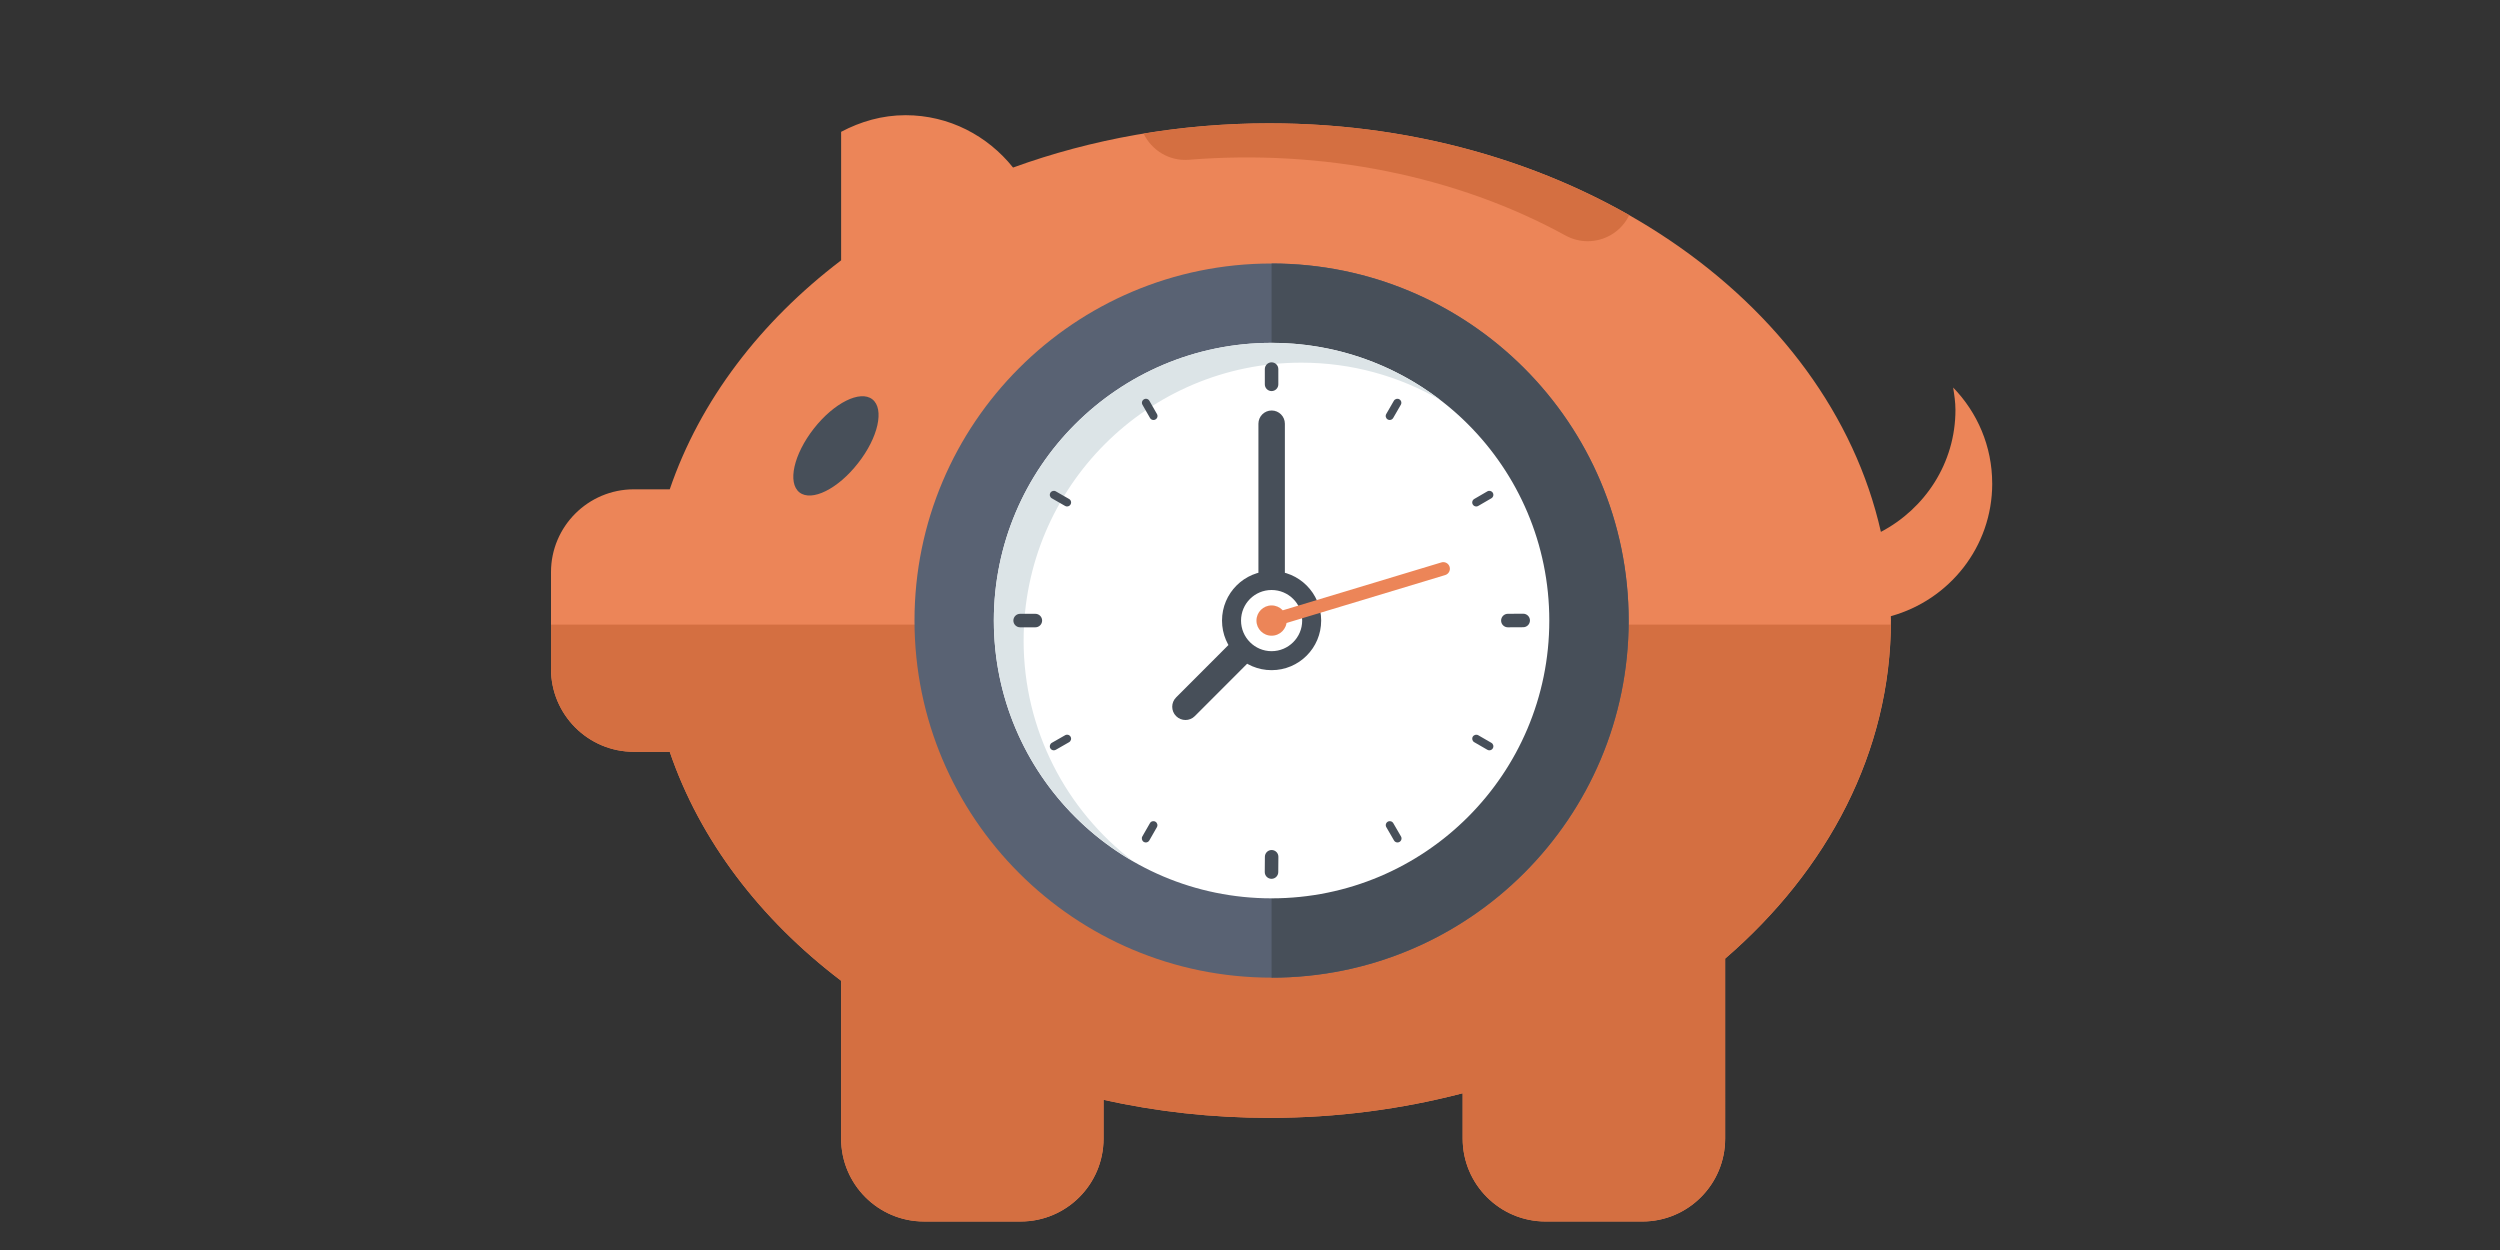
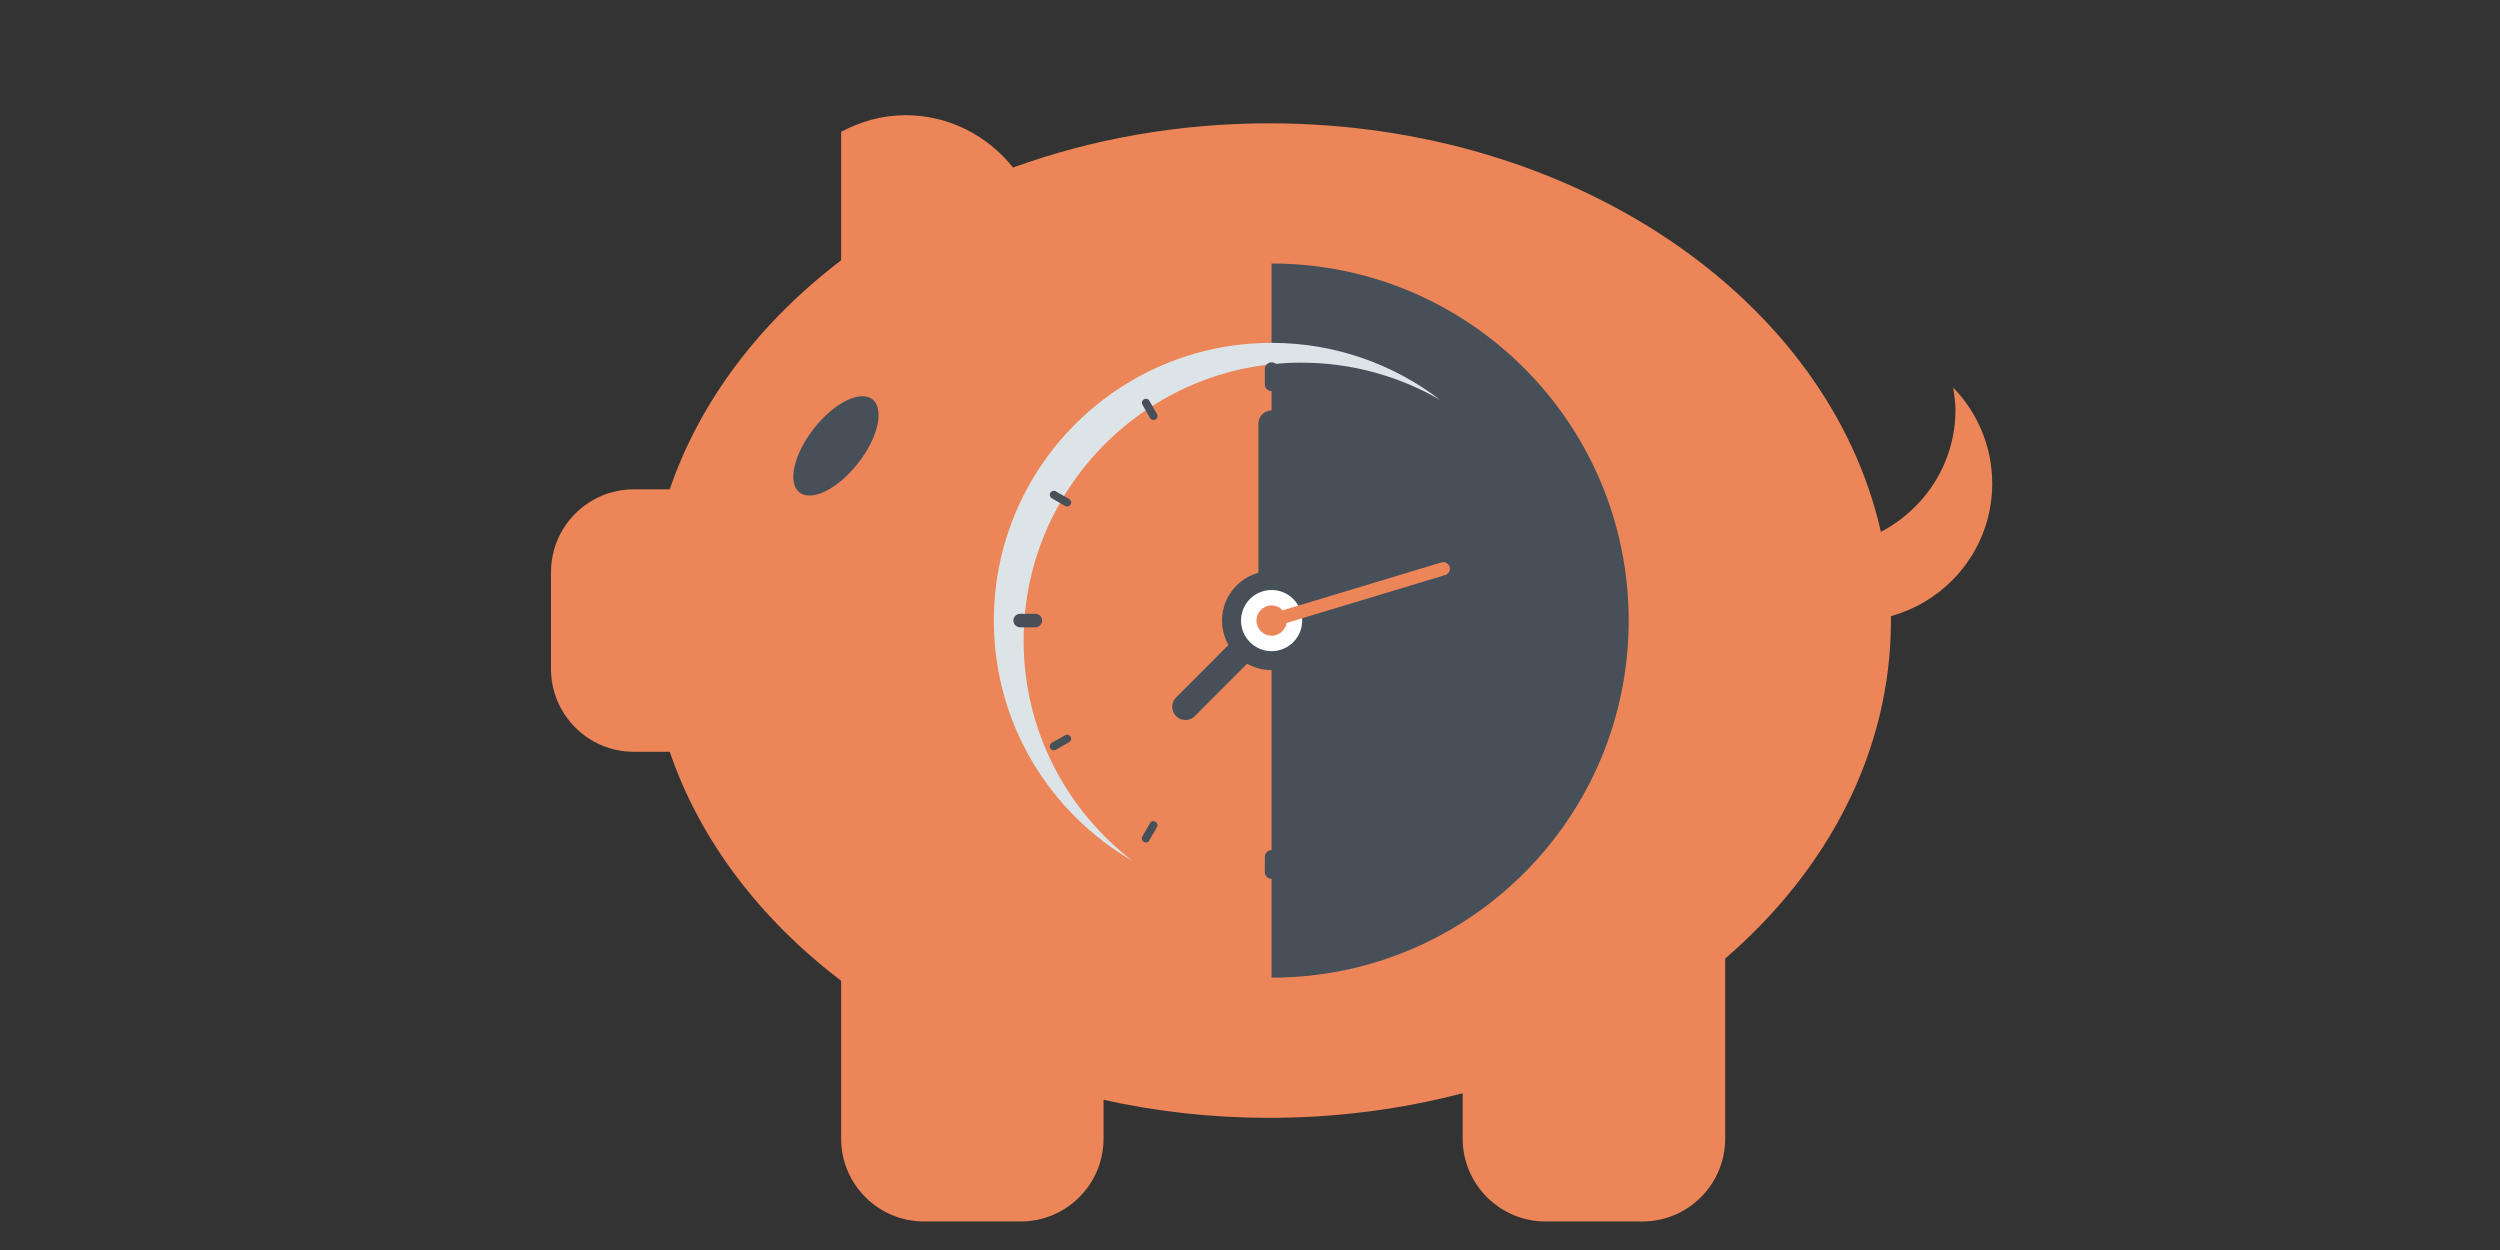
<svg xmlns="http://www.w3.org/2000/svg" viewBox="0 0 200 100" enable-background="new 0 0 200 100">
  <rect x="0" y="0" width="200" height="100" fill="#333333" stroke="none" />
  <path fill="#EC8558" d="M159.376 38.685c0-2.99-1.19-5.692-3.124-7.683.093.59.184 1.182.184 1.79 0 4.256-2.438 7.906-5.964 9.758-4.187-18.587-24.49-32.684-48.923-32.684-7.318 0-14.25 1.267-20.504 3.538-2.028-2.536-5.104-4.188-8.605-4.188-1.872 0-3.602.51-5.15 1.33v10.28C60.82 25.747 56 32.05 53.58 39.145h-2.867c-3.663 0-6.633 2.97-6.633 6.626v7.743c0 3.66 2.97 6.63 6.633 6.63h2.867C56 67.24 60.818 73.54 67.29 78.46V91.09c0 3.656 2.97 6.628 6.63 6.628h7.733c3.663 0 6.632-2.972 6.632-6.63v-3.103c4.225.94 8.67 1.443 13.265 1.443 5.4 0 10.597-.7 15.464-1.97v3.63c0 3.658 2.973 6.63 6.633 6.63h7.744c3.658 0 6.623-2.972 6.623-6.63V76.687c8.233-7.1 13.262-16.596 13.262-27.04 0-.124-.008-.238-.008-.353 4.66-1.29 8.11-5.525 8.11-10.608z" />
  <path fill="#474F59" d="M68.64 37.058c-1.605 2.06-3.7 3.093-4.68 2.337-.98-.77-.46-3.056 1.148-5.11 1.61-2.055 3.708-3.1 4.68-2.34.98.767.47 3.06-1.147 5.113z" />
-   <path fill="#D46F41" d="M101.548 9.865c-3.45 0-6.81.29-10.058.828.647 1.338 2.062 2.214 3.616 2.088 10.737-.863 21.44 1.288 30.137 6.06.564.308 1.172.456 1.772.456 1.305 0 2.57-.694 3.24-1.92.03-.054.047-.114.073-.17-8.122-4.62-18.053-7.34-28.78-7.34zM44.08 49.967v3.547c0 3.66 2.97 6.63 6.632 6.63h2.867c2.418 7.096 7.237 13.396 13.71 18.317V91.09c0 3.657 2.968 6.63 6.63 6.63h7.732c3.663 0 6.632-2.973 6.632-6.63v-3.104c4.225.94 8.67 1.443 13.265 1.443 5.4 0 10.596-.7 15.463-1.97v3.63c0 3.658 2.973 6.63 6.633 6.63h7.744c3.657 0 6.622-2.972 6.622-6.63v-14.4c8.148-7.03 13.15-16.405 13.254-26.72H44.08z" />
-   <path fill="#596273" d="M130.294 49.648c0 15.775-12.788 28.564-28.568 28.564-15.775 0-28.566-12.79-28.566-28.564 0-15.778 12.792-28.568 28.566-28.568 15.78 0 28.568 12.79 28.568 28.568z" />
  <path fill="#474F59" d="M101.726 21.08c15.78 0 28.568 12.79 28.568 28.568 0 15.775-12.788 28.564-28.568 28.564V21.08z" />
-   <circle fill="#fff" cx="101.725" cy="49.648" r="22.219" />
  <path fill="#DCE4E7" d="M81.89 51.233c0-12.272 9.945-22.22 22.217-22.22 4.047 0 7.838 1.087 11.107 2.98-3.742-2.862-8.417-4.564-13.487-4.564-12.272 0-22.22 9.947-22.22 22.22 0 8.222 4.475 15.4 11.12 19.238-5.312-4.063-8.738-10.457-8.738-17.655z" />
  <path fill="#474F59" d="M105.693 49.648c0 2.19-1.773 3.965-3.967 3.965-2.188 0-3.965-1.775-3.965-3.965 0-2.194 1.778-3.97 3.966-3.97 2.194 0 3.967 1.776 3.967 3.97zM111.177 33.6c-.054 0-.11-.013-.16-.043-.154-.09-.206-.284-.117-.438l.61-1.058c.09-.152.288-.204.438-.117.154.09.206.284.117.438l-.61 1.057c-.06.104-.168.16-.278.16zM91.666 67.397c-.054 0-.108-.014-.16-.042-.152-.09-.206-.284-.12-.438l.608-1.062c.087-.157.28-.207.438-.12.153.09.207.284.12.438l-.607 1.062c-.06.104-.168.162-.28.162zM119.15 60.026c-.055 0-.11-.014-.162-.044l-1.05-.607c-.153-.09-.206-.284-.117-.438.09-.152.287-.204.44-.117l1.05.607c.152.09.205.284.116.438-.06.104-.167.16-.277.16zM85.367 40.518c-.054 0-.11-.014-.16-.044l-1.062-.61c-.154-.087-.206-.284-.117-.438.09-.153.286-.206.438-.117l1.062.61c.153.086.206.283.117.437-.06.104-.168.16-.278.16zM92.28 33.6c-.113 0-.22-.056-.278-.16l-.605-1.058c-.09-.153-.035-.35.12-.436.145-.09.348-.037.435.12l.605 1.056c.09.153.035.35-.12.436-.048.03-.104.043-.158.043zM111.798 67.397c-.11 0-.218-.057-.277-.16l-.616-1.063c-.09-.152-.037-.35.117-.438.15-.087.35-.037.44.117l.616 1.062c.09.152.037.35-.117.438-.052.03-.107.044-.162.044zM84.305 60.026c-.112 0-.22-.058-.28-.162-.086-.153-.032-.35.12-.438l1.063-.607c.153-.088.35-.038.438.12.087.152.033.348-.12.437l-1.062.607c-.05.028-.104.042-.16.042zM118.1 40.518c-.11 0-.22-.058-.278-.16-.09-.153-.037-.35.117-.44l1.05-.61c.15-.088.348-.037.437.118.09.152.037.35-.117.438l-1.05.61c-.05.03-.105.044-.16.044zM82.83 50.185h-1.22c-.298 0-.54-.242-.54-.54s.242-.54.54-.54h1.22c.297 0 .54.242.54.54s-.243.54-.54.54zM120.628 50.185c-.296 0-.54-.24-.54-.537 0-.298.238-.542.536-.544l1.228-.007h.004c.296 0 .54.24.54.537 0 .298-.24.542-.537.544l-1.23.007h-.002zM101.723 70.307h-.004c-.3-.004-.54-.246-.538-.544l.01-1.224c.003-.297.243-.538.54-.538h.003c.298.003.54.246.537.544l-.01 1.224c-.002.296-.243.537-.54.537zM101.726 31.287c-.298 0-.54-.242-.54-.54v-1.22c0-.298.242-.54.54-.54s.54.242.54.54v1.22c0 .298-.242.54-.54.54zM101.732 50.706c-.584 0-1.058-.474-1.058-1.058v-15.75c0-.584.474-1.058 1.058-1.058.584 0 1.058.474 1.058 1.058v15.75c0 .584-.474 1.058-1.058 1.058zM94.837 57.6c-.27 0-.54-.104-.748-.31-.414-.414-.414-1.084 0-1.497l6.62-6.628c.412-.415 1.082-.415 1.497 0 .413.413.413 1.083 0 1.496l-6.622 6.63c-.205.206-.478.31-.748.31z" />
  <path fill="#fff" d="M104.174 49.648c0 1.348-1.095 2.446-2.448 2.446-1.35 0-2.443-1.1-2.443-2.446 0-1.355 1.093-2.448 2.443-2.448 1.354 0 2.448 1.093 2.448 2.448z" />
  <path fill="#EC8558" d="M102.938 49.648c0 .668-.54 1.208-1.212 1.208-.666 0-1.21-.54-1.21-1.208 0-.67.544-1.214 1.21-1.214.672 0 1.212.543 1.212 1.214zM101.732 50.175c-.23 0-.436-.145-.507-.375-.084-.28.075-.575.354-.66l13.73-4.146c.28-.085.573.07.66.352.084.28-.073.574-.356.66l-13.73 4.147c-.05.016-.104.022-.152.022z" />
</svg>